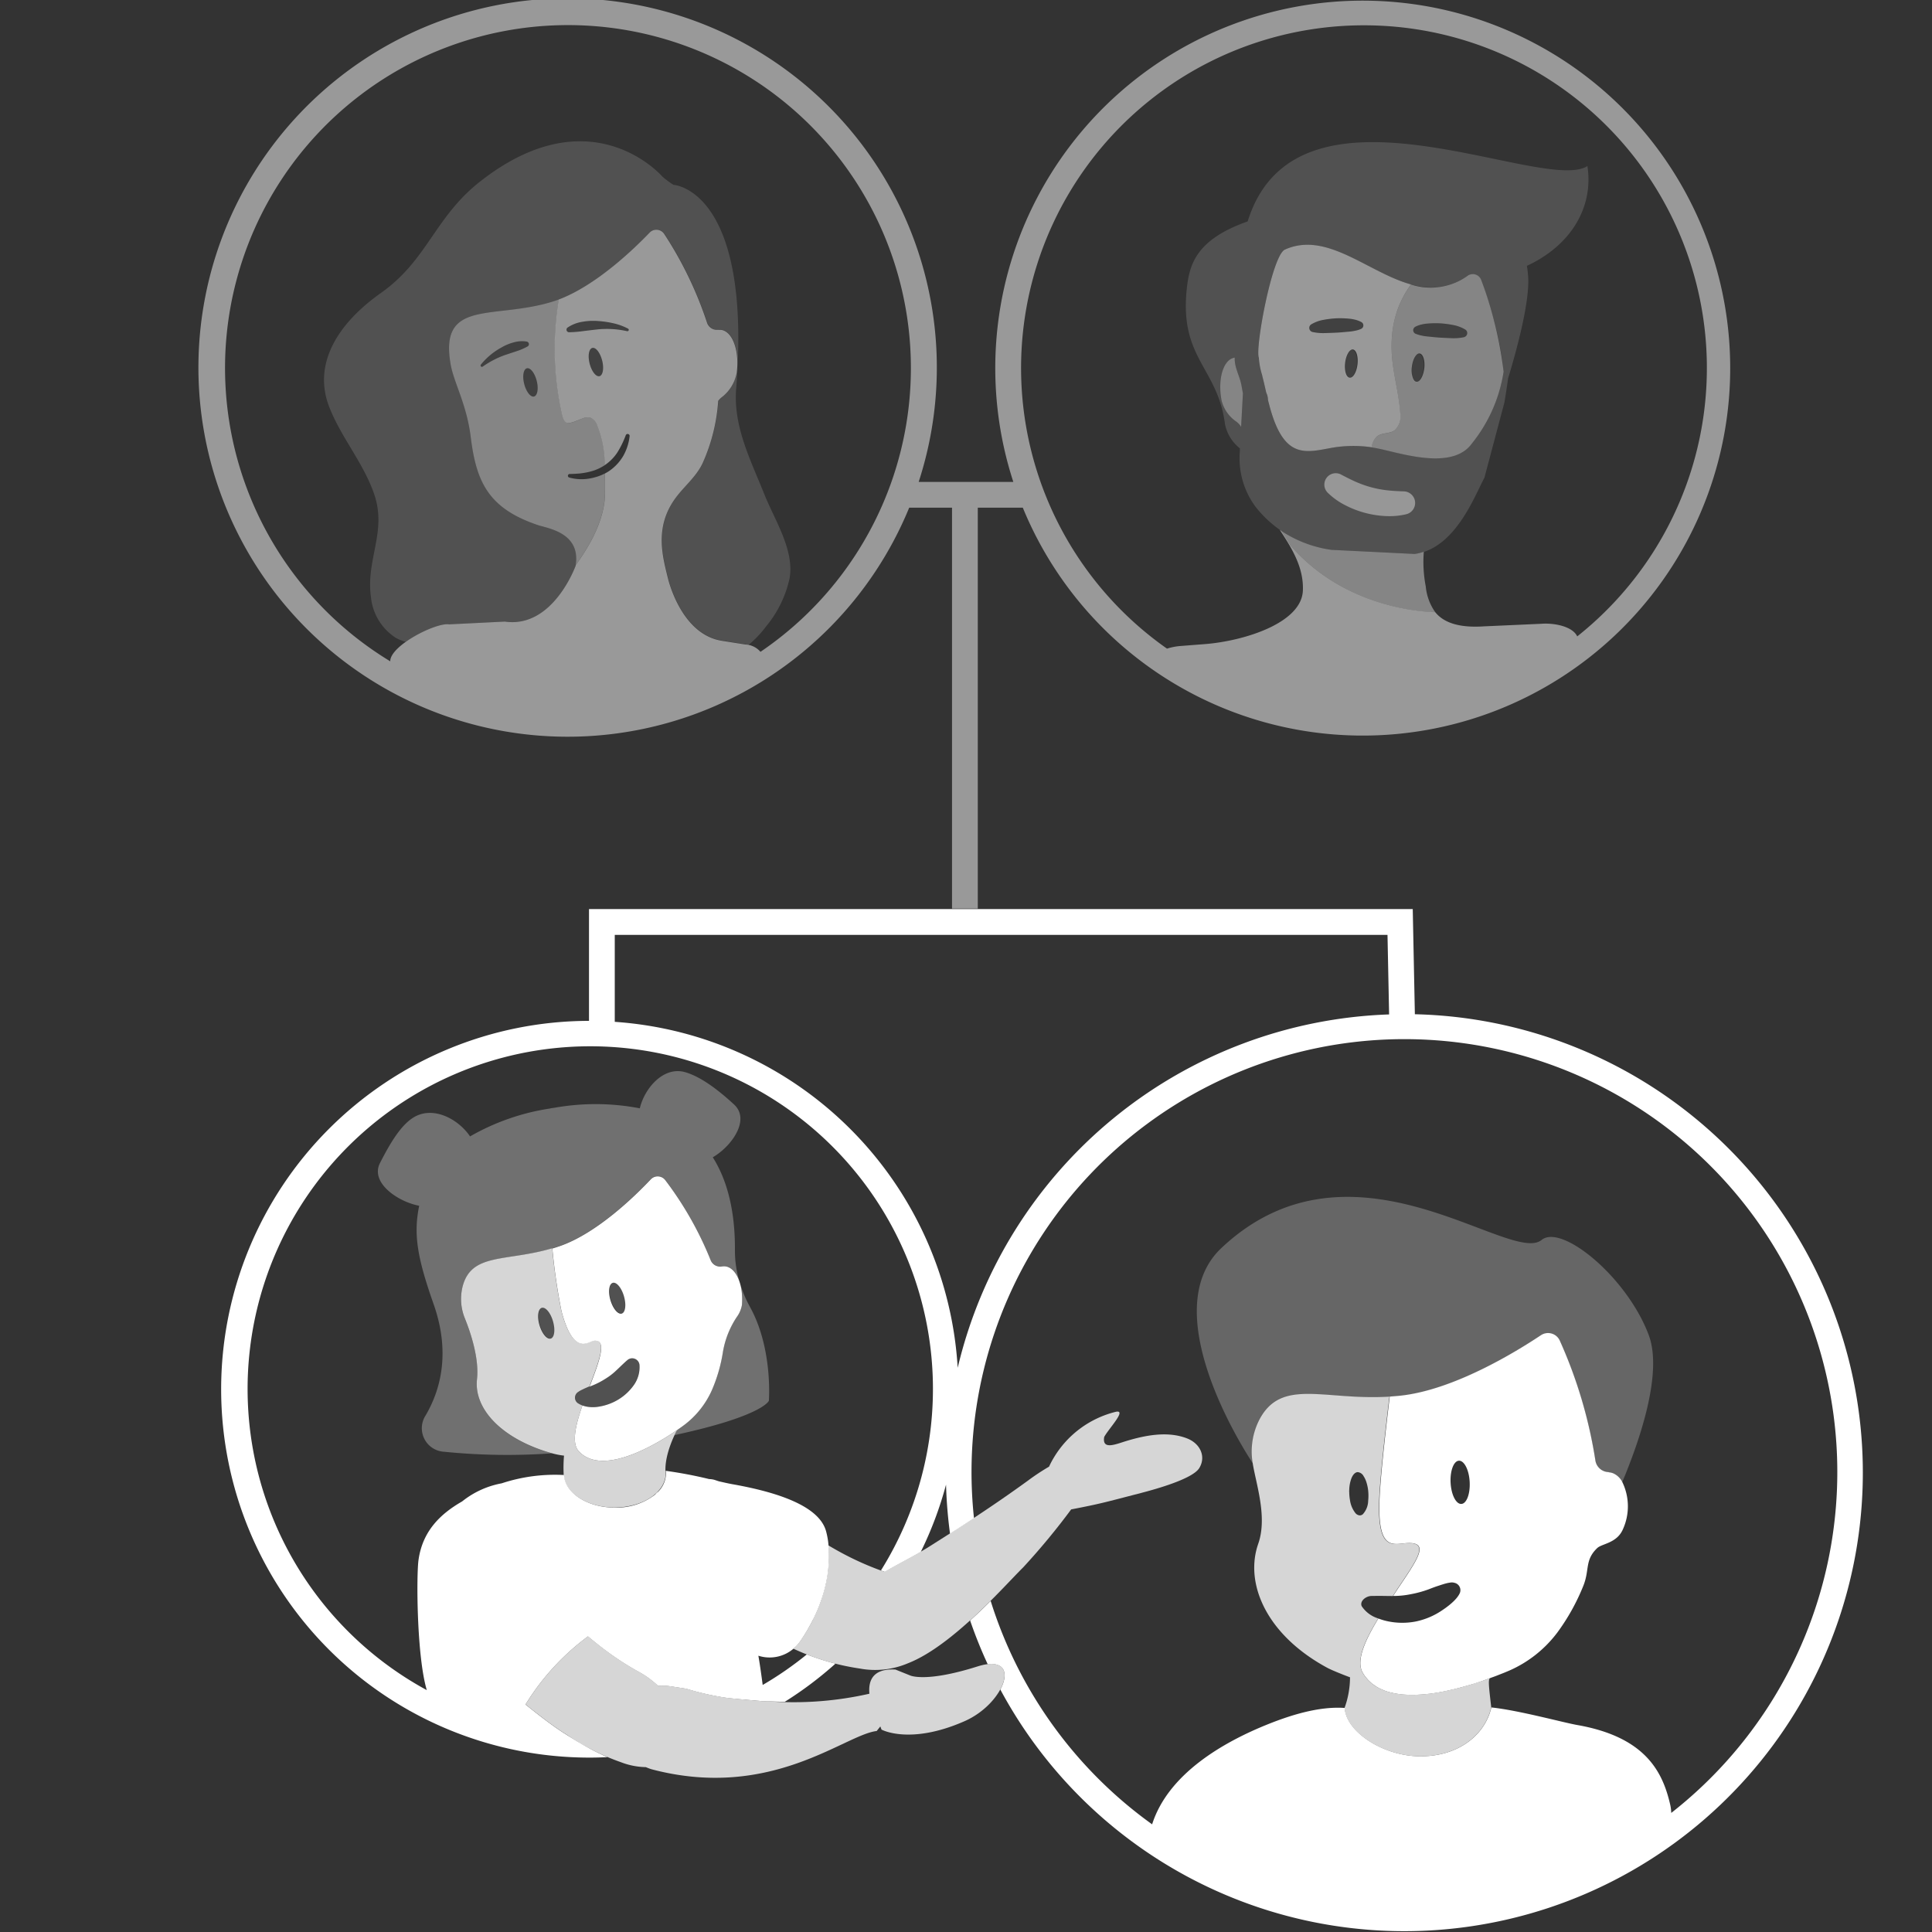
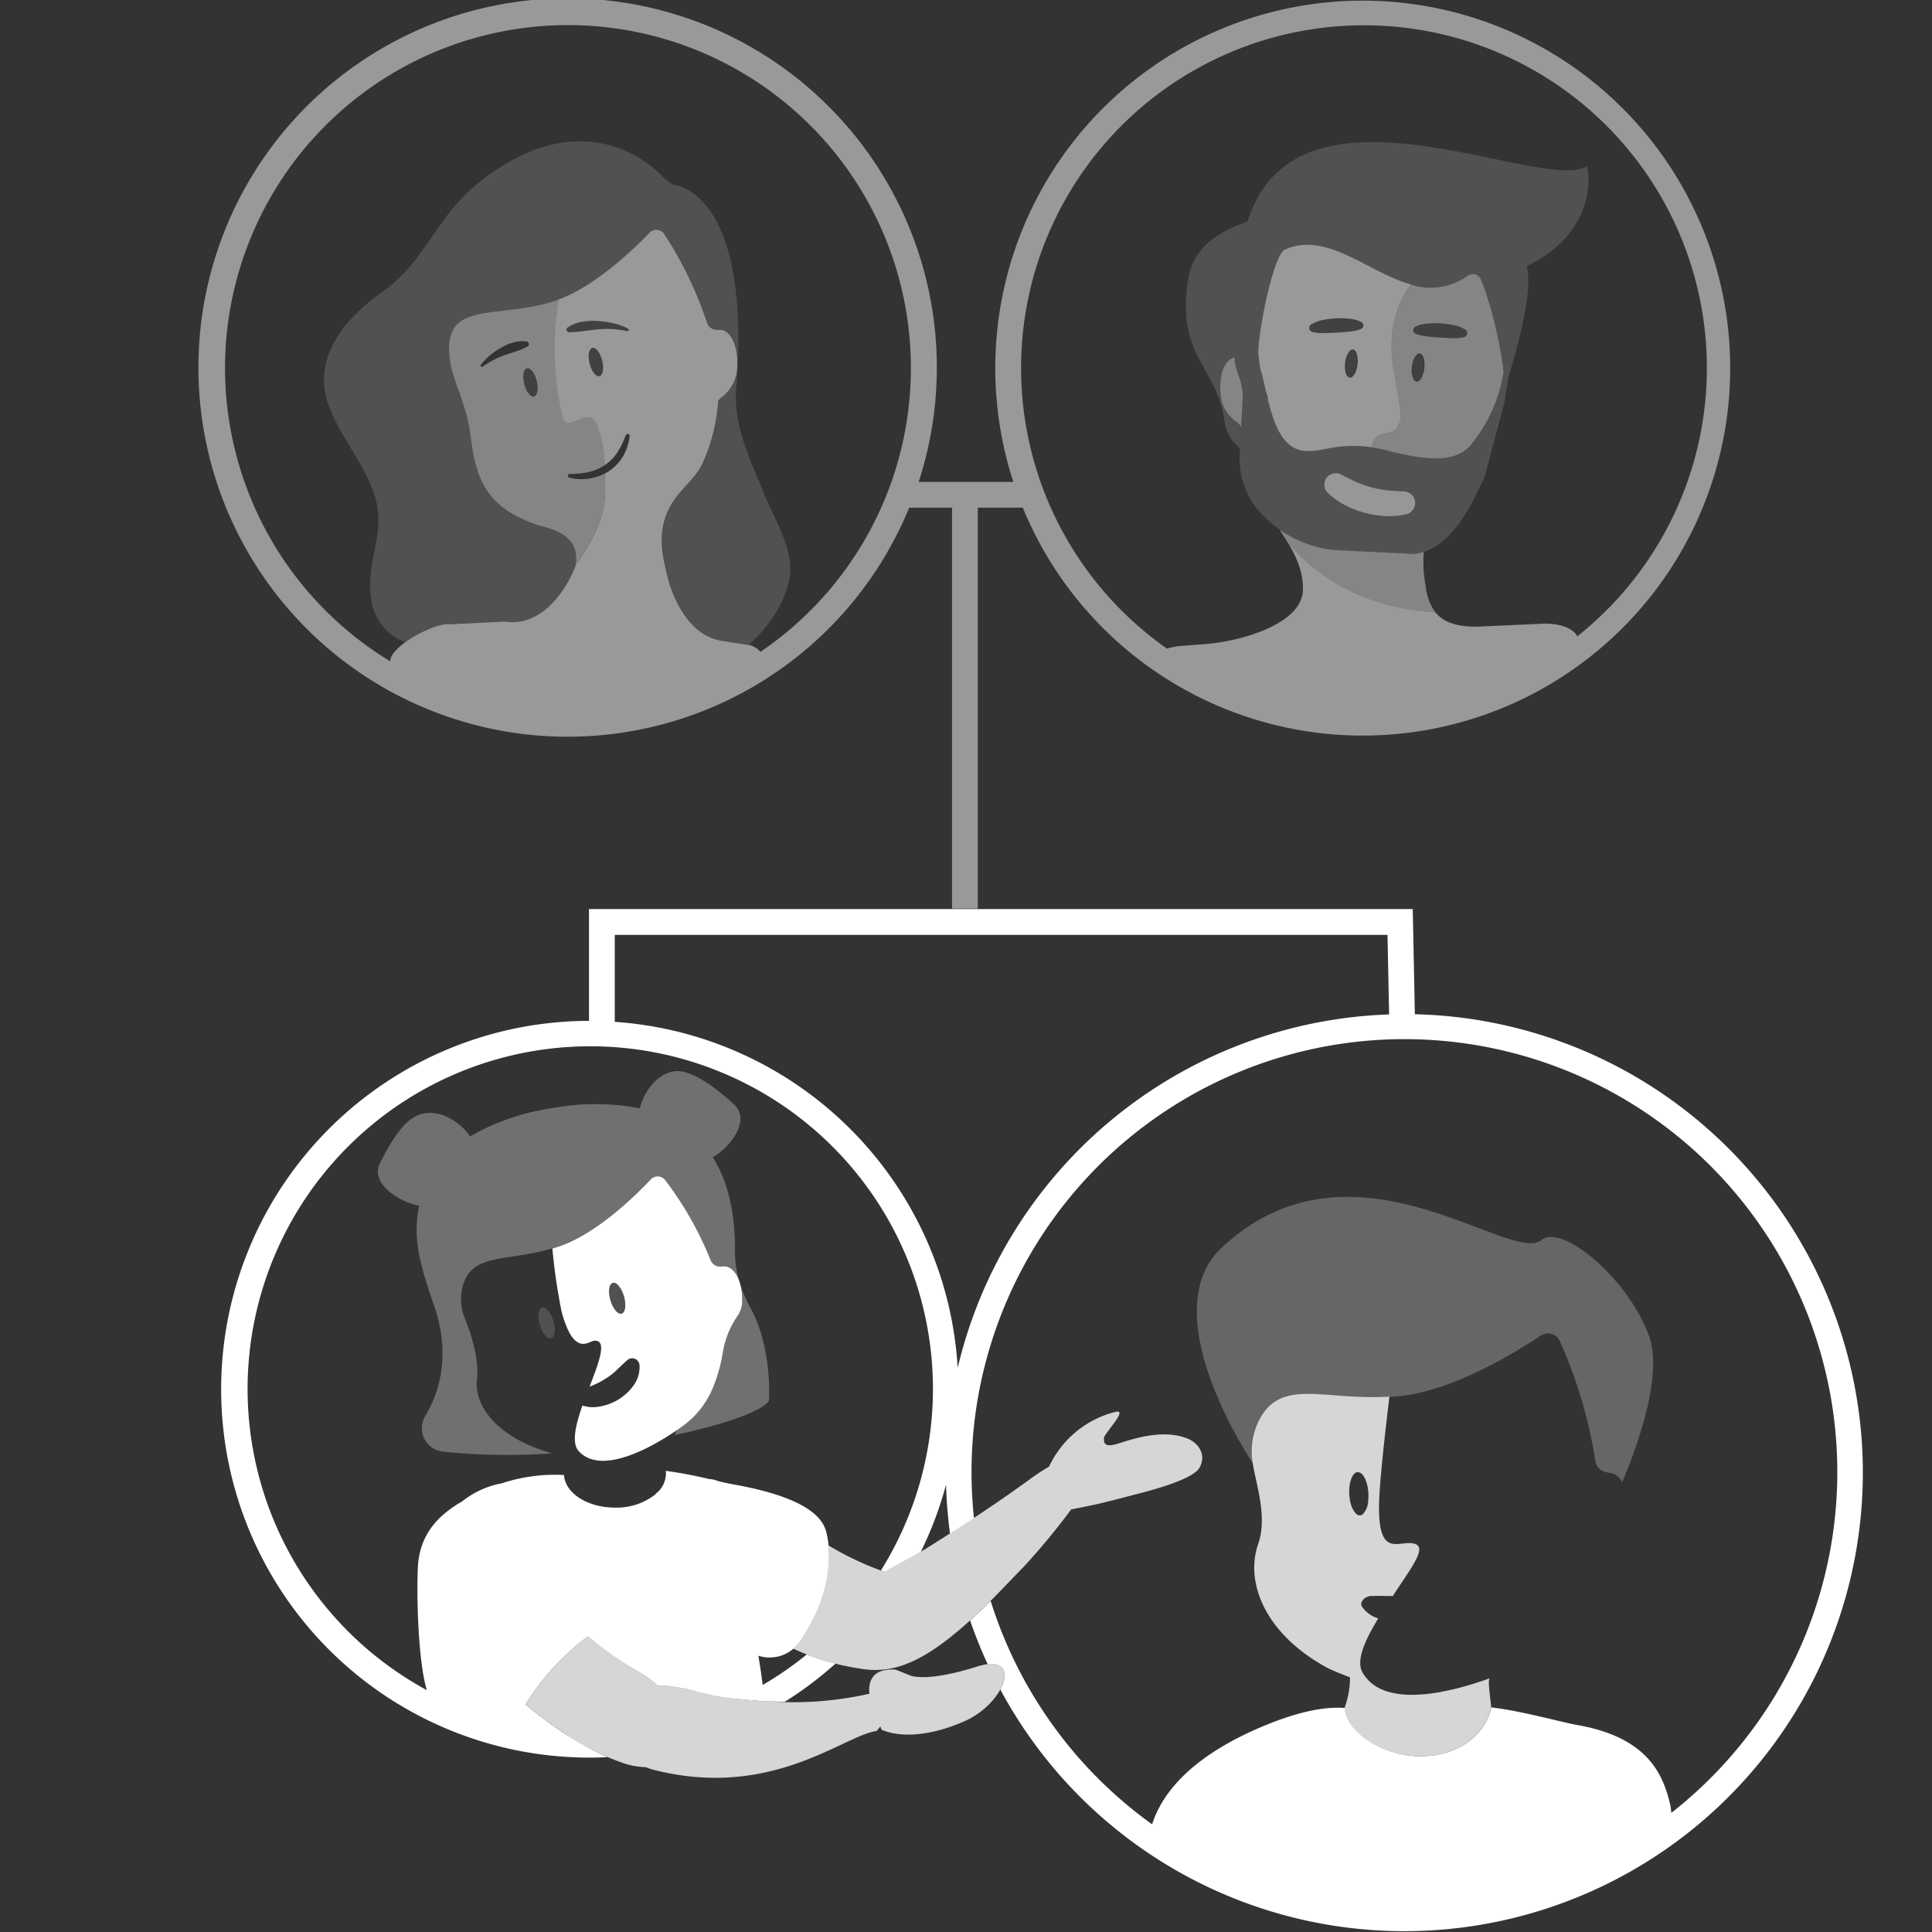
<svg xmlns="http://www.w3.org/2000/svg" viewBox="0 0 300 300">
  <rect x="0" y="0" width="300" height="300" fill="#333333" stroke="none" />
  <g fill="#fff">
    <path d="m 105.24 221.99 c .5 -.34 .88 -.62 1.11 -.79 -.36 .27 -.73 .54 -1.11 .79 z" opacity=".8" />
-     <path d="m 105.24 221.99 c -3.29 2.26 -11.69 7.37 -15.38 3.34 -1.15 -1.25 -.47 -4.08 .58 -7.09 a 3.72 3.72 0 0 1 -.66 -.32 1.04 1.04 0 0 1 -.34 -1.44 1.03 1.03 0 0 1 .31 -.32 l .19 -.13 a 6.21 6.21 0 0 1 .58 -.3 c .19 -.1 .36 -.17 .54 -.25 .16 -.07 .31 -.14 .47 -.2 1.49 -3.89 2.8 -7.3 .71 -7.13 -.86 .07 -3.17 2.59 -5.07 -4.59 a 93.34 93.34 0 0 1 -1.42 -9.73 c -7.14 2.12 -12.49 .67 -13.9 5.87 a 7.98 7.98 0 0 0 .36 5.08 c .88 2.19 2.21 6.14 1.86 9.37 -.53 4.74 4.03 9.41 11.74 11.54 a 11.93 11.93 0 0 0 1.77 .34 21.6 21.6 0 0 0 -.06 2.78 v .01 c 0 .07 0 .13 .01 .2 .16 2.81 3.64 5.06 7.91 5.06 4.37 0 7.92 -2.36 7.92 -5.26 a 3.64 3.64 0 0 0 -.03 -.41 c -.1 -2.84 1.68 -6.13 1.83 -6.4 .03 .01 .05 -.01 .08 -.02 z m -19.72 -14.14 c -.58 .17 -1.36 -.76 -1.75 -2.08 s -.22 -2.52 .36 -2.69 1.36 .76 1.74 2.08 .23 2.52 -.35 2.69 z" opacity=".8" />
-     <path d="m 214.03 251.32 c -2.05 3.36 -3.49 6.54 -2.44 8.39 a 6.05 6.05 0 0 0 .42 .64 c .05 .07 .11 .13 .16 .19 .11 .13 .21 .26 .33 .38 .07 .07 .14 .13 .21 .2 .11 .1 .22 .21 .33 .3 .08 .06 .17 .12 .25 .18 .12 .08 .23 .17 .35 .25 .09 .06 .18 .1 .28 .16 .12 .07 .24 .14 .37 .2 .1 .05 .2 .09 .3 .13 .13 .06 .26 .12 .39 .17 .1 .04 .21 .07 .32 .11 .14 .05 .27 .09 .42 .13 .11 .03 .22 .06 .34 .08 .14 .03 .29 .07 .44 .1 .12 .02 .23 .04 .35 .06 .15 .03 .3 .05 .45 .07 .12 .02 .24 .03 .36 .04 .16 .02 .31 .03 .47 .04 .12 .01 .25 .01 .37 .02 .16 .01 .24 .02 .42 .02 h .4 c .18 0 .38 -.01 .54 -.01 .13 0 .25 -.01 .38 -.02 l .51 -.03 c .13 -.01 .25 -.02 .38 -.03 .17 -.02 .35 -.03 .52 -.05 l .38 -.04 c .18 -.02 .35 -.05 .53 -.07 l .38 -.06 q .27 -.04 .53 -.09 l .37 -.07 c .18 -.03 .36 -.07 .54 -.11 l .36 -.07 c .18 -.04 .36 -.08 .53 -.12 l .36 -.08 q .27 -.06 .53 -.13 c .12 -.03 .23 -.06 .35 -.09 q .26 -.07 .52 -.14 l .34 -.09 c .17 -.05 .35 -.1 .52 -.15 l .32 -.09 c .17 -.05 .34 -.1 .5 -.15 l .31 -.09 .48 -.16 .3 -.1 .46 -.16 .28 -.1 .42 -.15 .28 -.1 .37 -.14 .28 -.1 .27 -.1 c .24 -.09 .47 -.18 .69 -.27 .23 -.09 .47 -.18 .69 -.27 .3 -.12 .55 -.23 .77 -.32 a 18.72 18.72 0 0 0 7.54 -5.97 32.82 32.82 0 0 0 4.01 -7.22 c 1 -2.48 .19 -3.97 2.15 -5.85 .73 -.7 3.02 -.75 3.97 -2.87 a 8.62 8.62 0 0 0 -.09 -7.43 2.87 2.87 0 0 0 -1.41 -1.32 2.34 2.34 0 0 0 -.67 -.15 l .01 -.03 h -.04 a 2.13 2.13 0 0 1 -2.04 -1.75 72.39 72.39 0 0 0 -5.56 -18.72 2 2 0 0 0 -2.89 -.8 c -3.96 2.64 -13.57 8.52 -21.85 9.4 -.56 .06 -1.1 .1 -1.64 .14 v .01 c -.04 .35 -.09 .71 -.13 1.07 -.47 3.99 -1 8.56 -1.3 12.38 -.04 .48 -.07 .94 -.1 1.39 -.64 10.04 2.4 7.78 4.74 7.89 2.84 .13 1.03 2.66 -2.12 7.34 -.05 .08 -.11 .17 -.17 .26 l -.4 .62 h .01 a 13.31 13.31 0 0 0 2.72 -.27 16.89 16.89 0 0 0 2.79 -.76 c .46 -.18 .92 -.36 1.42 -.52 .25 -.08 .5 -.17 .77 -.25 a 8.19 8.19 0 0 1 .86 -.23 l .31 -.05 a 1.4 1.4 0 0 1 .61 .03 1.17 1.17 0 0 1 .89 1.55 c -.46 1.15 -2.19 2.35 -2.8 2.75 a 11.33 11.33 0 0 1 -4.04 1.71 10.96 10.96 0 0 1 -4.47 -.05 9.29 9.29 0 0 1 -1.36 -.41 z m 12.89 -17.79 c -.82 .05 -1.57 -1.42 -1.67 -3.27 s .47 -3.4 1.29 -3.44 1.57 1.42 1.67 3.28 -.48 3.39 -1.29 3.43 z" />
    <path d="m 116.48 202.98 a 19.67 19.67 0 0 1 -1.53 -3.55 9.3 9.3 0 0 1 .24 3.24 4.46 4.46 0 0 1 -.79 1.82 13.97 13.97 0 0 0 -2.16 5.47 24.22 24.22 0 0 1 -1.69 5.85 13.95 13.95 0 0 1 -5.4 6.22 c -.04 .07 -.2 .37 -.41 .81 13.78 -2.96 14.65 -5.33 14.65 -5.33 s .64 -8.08 -2.91 -14.53 z" opacity=".3" />
    <path d="m 74.07 214.17 c .36 -3.23 -.97 -7.18 -1.86 -9.37 a 7.98 7.98 0 0 1 -.36 -5.08 c 1.49 -5.49 7.34 -3.58 15.06 -6.24 5.8 -2.01 11.73 -7.82 14.14 -10.38 a 1.48 1.48 0 0 1 2.21 .09 53.37 53.37 0 0 1 7.1 12.52 1.58 1.58 0 0 0 1.76 .91 l .03 -.01 v .02 a 1.73 1.73 0 0 1 .5 -.01 c .95 .14 1.72 1.06 2.17 2.38 a 17.3 17.3 0 0 1 -.66 -3.61 c -.03 -.44 -.04 -.88 -.04 -1.31 .03 -5.9 -1.13 -10.72 -3.44 -14.38 2.85 -1.63 5.91 -5.8 3.3 -8.2 -1.88 -1.73 -4.8 -4.19 -7.54 -5 -3.46 -1.02 -6.39 2.58 -7.09 5.6 a 36.35 36.35 0 0 0 -13.29 -.08 v -.01 c -.1 .02 -.2 .04 -.3 .05 s -.2 .03 -.3 .05 v .01 a 35.57 35.57 0 0 0 -12.47 4.34 c -1.76 -2.62 -5.62 -4.79 -8.7 -2.99 -2.13 1.25 -3.87 4.36 -5.28 7.11 -1.58 3.09 2.82 6.04 6.08 6.65 -.88 4.34 -.37 7.87 2.23 15.24 2.6 7.35 1.23 13.26 -1.36 17.53 a 3.66 3.66 0 0 0 3.03 5.43 97.41 97.41 0 0 0 16.72 .24 c -7.64 -2.12 -12.16 -6.78 -11.64 -11.5 z" opacity=".3" />
    <path d="m 231.24 260.63 l -.28 .1 -.42 .15 c -.09 .03 -.59 .2 -.74 .25 -.1 .03 -.98 .31 -1.09 .35 -.17 .05 -.33 .1 -.5 .15 -.11 .03 -.66 .19 -.84 .24 -.11 .03 -.68 .19 -.86 .23 -.12 .03 -.23 .06 -.35 .09 q -.26 .07 -.53 .13 l -.36 .08 c -.18 .04 -.36 .08 -.54 .12 l -.36 .07 q -.27 .05 -.54 .11 l -.37 .07 q -.27 .05 -.53 .09 l -.38 .06 c -.18 .03 -.35 .05 -.53 .07 l -.38 .04 c -.17 .02 -.35 .04 -.52 .05 -.13 .01 -.25 .02 -.38 .03 -.17 .01 -.34 .02 -.51 .03 -.13 .01 -.25 .01 -.38 .02 -.17 .01 -.35 .01 -.53 .01 -.14 0 -.27 0 -.4 0 -.18 0 -.27 -.01 -.43 -.02 -.12 -.01 -.25 -.01 -.37 -.02 -.16 -.01 -.32 -.03 -.47 -.04 -.12 -.01 -.24 -.02 -.36 -.04 -.15 -.02 -.3 -.04 -.46 -.07 -.12 -.02 -.24 -.04 -.35 -.06 -.15 -.03 -.29 -.06 -.44 -.1 -.11 -.03 -.23 -.05 -.34 -.08 -.14 -.04 -.28 -.09 -.42 -.13 -.11 -.04 -.22 -.07 -.32 -.11 -.14 -.05 -.26 -.11 -.39 -.17 -.1 -.04 -.2 -.08 -.3 -.13 -.13 -.06 -.25 -.13 -.37 -.2 -.09 -.05 -.19 -.1 -.28 -.16 -.12 -.08 -.24 -.16 -.35 -.25 -.08 -.06 -.17 -.12 -.25 -.18 -.12 -.09 -.22 -.2 -.33 -.3 -.07 -.07 -.14 -.13 -.21 -.2 -.12 -.12 -.22 -.25 -.33 -.38 -.05 -.06 -.11 -.12 -.16 -.19 a 6.05 6.05 0 0 1 -.42 -.64 c -1.05 -1.86 .39 -5.03 2.44 -8.39 a 4.75 4.75 0 0 1 -2.57 -1.91 c -.33 -.79 .66 -1.56 1.51 -1.58 h .21 c 1.2 -.03 2.13 .01 3.07 .01 h .05 c .24 -.37 .44 -.69 .56 -.88 3.15 -4.68 4.97 -7.21 2.12 -7.34 -2.34 -.1 -5.38 2.15 -4.74 -7.89 .03 -.45 .06 -.92 .1 -1.39 .3 -3.82 .83 -8.4 1.3 -12.38 q .06 -.54 .13 -1.07 v -.01 c -10.08 .63 -16.71 -2.93 -20.16 3.52 a 10.83 10.83 0 0 0 -1.07 6.82 c .5 3.16 2.32 8.35 .86 12.5 -2.14 6.1 1.18 14.11 10.73 19.27 .7 .38 2.72 1.18 3.52 1.47 a 14.03 14.03 0 0 1 -.85 4.76 c 0 .03 .01 .06 .01 .09 .01 .12 .03 .24 .05 .36 .63 3.6 6.22 7.06 11.71 7.06 5.85 0 9.67 -3.19 10.82 -6.91 .11 -.35 .19 -.68 .19 -.68 -.36 -3.15 -.49 -4.24 -.23 -4.52 m -21.83 -28.92 c 0 -.13 0 -.25 .01 -.37 a 5.49 5.49 0 0 1 .31 -1.69 c .23 -.62 .58 -1.01 .99 -1.04 a 1.15 1.15 0 0 1 .94 .65 3.04 3.04 0 0 1 .16 .27 4.3 4.3 0 0 1 .21 .48 6.65 6.65 0 0 1 .36 1.87 7.22 7.22 0 0 1 -.03 1.17 3.2 3.2 0 0 1 -.83 2.1 .77 .77 0 0 1 -.43 .18 .94 .94 0 0 1 -.73 -.37 4.22 4.22 0 0 1 -.84 -2.02 7.37 7.37 0 0 1 -.1 -.89 c -.01 -.11 -.01 -.22 -.01 -.32 z" opacity=".8" />
    <path d="m 250.47 228.82 a 2.37 2.37 0 0 0 -.67 -.14 l .01 -.03 h -.04 a 2.14 2.14 0 0 1 -2.04 -1.75 72.37 72.37 0 0 0 -5.56 -18.72 2 2 0 0 0 -2.89 -.8 c -3.96 2.64 -13.57 8.52 -21.85 9.4 -.56 .06 -1.1 .1 -1.64 .13 -10.08 .63 -16.71 -2.93 -20.16 3.52 a 10.83 10.83 0 0 0 -1.07 6.82 s -15.77 -23.23 -4.89 -33.47 c 20.25 -19.06 44.83 2.75 49.71 -1.24 3.13 -2.56 13.33 5.84 16.65 14.81 2.17 5.87 -1.4 16.29 -4.13 22.79 a 2.88 2.88 0 0 0 -1.43 -1.32 z" opacity=".25" />
    <path d="m 229.01 261.38 l .48 -.16 z" opacity=".8" />
    <path d="m 221.09 85.68 a 7.76 7.76 0 0 1 -1.39 .34 l -12.94 -.64 a 18.53 18.53 0 0 1 -7.78 -2.93 c .5 .75 .99 1.5 1.42 2.25 7.33 8.5 17.68 10.21 22.48 10.38 a 8.24 8.24 0 0 1 -1.49 -4.03 19.93 19.93 0 0 1 -.3 -5.37 z" opacity=".4" />
    <path d="m 191.96 65.46 a 2.98 2.98 0 0 1 .76 .82 l .28 -5.19 c -.09 -.49 -.17 -.99 -.27 -1.47 -.32 -1.43 -1.06 -2.61 -1 -4.08 h -.03 a 1.37 1.37 0 0 0 -.16 .03 c -1.64 .43 -2.47 3.38 -1.86 6.59 a 5.59 5.59 0 0 0 2.28 3.3 z" opacity=".4" />
    <path d="m 93.95 76.24 c -.01 -.9 -.01 -1.81 -.02 -2.72 q -.28 .14 -.56 .26 l -.03 .01 c -.19 .08 -.38 .15 -.57 .21 -.18 .06 -.37 .11 -.56 .16 l -.11 .03 c -.18 .04 -.37 .08 -.55 .11 a 7.12 7.12 0 0 1 -3.16 -.15 .28 .28 0 0 1 .08 -.55 h .01 c .49 0 .98 -.04 1.46 -.07 a 12.52 12.52 0 0 0 1.42 -.23 q .35 -.08 .68 -.18 t .63 -.23 l .02 -.01 a 7.14 7.14 0 0 0 1.22 -.65 16.51 16.51 0 0 0 -1.17 -6.17 1.95 1.95 0 0 0 -1.14 -1.24 2.2 2.2 0 0 0 -1.24 .2 c -.52 .19 -1.76 .81 -2.3 .65 s -.72 -1 -.82 -1.45 a 46.49 46.49 0 0 1 -.46 -17.72 c -.24 .09 -.48 .17 -.71 .25 -9.28 2.99 -17.9 -.5 -16.1 9.8 .5 2.89 2.49 6.18 3.12 11.29 .86 6.95 2.7 11.09 10.45 13.7 1.44 .49 6.66 1.15 5.85 6.21 1.34 -1.89 4.63 -6.53 4.56 -11.51 z m -15.6 -21.09 a 14.3 14.3 0 0 0 -3.39 1.77 .21 .21 0 0 1 -.3 -.05 .22 .22 0 0 1 .01 -.25 10.7 10.7 0 0 1 3.14 -2.63 7.71 7.71 0 0 1 1.91 -.81 4.7 4.7 0 0 1 2.07 -.14 .41 .41 0 0 1 .33 .48 .41 .41 0 0 1 -.2 .28 h -.01 a 9.47 9.47 0 0 1 -1.78 .76 z m 4.57 6.42 c -.53 .13 -1.21 -.74 -1.52 -1.95 s -.12 -2.3 .42 -2.43 1.21 .74 1.52 1.95 .11 2.3 -.42 2.43 z" opacity=".4" />
    <path d="m 246.49 25.79 c -6.87 4.37 -44.43 -15.45 -52.52 7.89 -.07 .19 -.13 .36 -.18 .54 -.02 .05 -.04 .1 -.05 .16 -8.07 2.85 -9.07 6.71 -9.47 10.61 -1.09 10.72 4.83 12.1 5.95 20.9 a 6.43 6.43 0 0 0 2.32 3.74 l -.04 .77 a 12.64 12.64 0 0 0 2.46 8.29 17.83 17.83 0 0 0 11.82 6.69 l 12.94 .64 c 6.25 -.85 9.25 -9 10.78 -11.84 l 3.1 -11.67 c .05 -.18 .56 -3.51 .56 -3.7 1.19 -3.91 3.32 -11.53 3.14 -15.61 a 14.67 14.67 0 0 0 -.21 -1.92 c 7.04 -3.25 10.38 -9.34 9.4 -15.49 z m -54.53 39.67 a 5.59 5.59 0 0 1 -2.28 -3.3 c -.61 -3.21 .22 -6.16 1.86 -6.59 a 1.37 1.37 0 0 1 .16 -.03 h .03 c -.06 1.47 .68 2.65 1 4.08 .1 .48 .18 .97 .27 1.47 l -.28 5.19 a 2.98 2.98 0 0 0 -.76 -.82 z m 36.62 3.36 c -2.77 3.91 -9.68 1.96 -13.62 1.03 a 19.28 19.28 0 0 0 -8.2 -.31 c -2.59 .47 -4.92 1.09 -6.83 -.72 -1.58 -1.5 -2.44 -4.25 -3.05 -6.72 a 2.64 2.64 0 0 0 -.27 -1.13 c -.21 -.91 -.39 -1.74 -.57 -2.41 -.03 -.14 -.06 -.27 -.1 -.42 a 11.12 11.12 0 0 1 -.48 -2.6 c -.6 -1.48 2.05 -15.88 4.04 -16.78 6.5 -2.93 12.92 3.57 19.59 5.41 .31 .08 .61 .15 .92 .22 .18 .04 .36 .07 .53 .09 .14 .02 .27 .04 .41 .06 .18 .02 .36 .04 .55 .06 .12 .01 .25 .01 .37 .02 a 9.72 9.72 0 0 0 1.08 -.01 c .09 -.01 .18 -.01 .28 -.02 .21 -.02 .42 -.05 .62 -.09 .1 -.02 .19 -.04 .29 -.05 a 9.41 9.41 0 0 0 2.1 -.69 10.91 10.91 0 0 0 1.7 -.96 1.39 1.39 0 0 1 2.08 .74 c .07 .21 .16 .45 .25 .7 .25 .71 .55 1.59 .88 2.61 q .21 .67 .43 1.42 c .16 .56 .33 1.14 .49 1.76 .28 1.08 .55 2.26 .79 3.5 .16 .83 .3 1.69 .43 2.57 .07 .53 .13 1.07 .19 1.62 a 23.43 23.43 0 0 1 -4.9 11.1 z" opacity=".15" />
    <path d="m 118.69 76.76 c -2.1 -5.26 -4.85 -10.53 -4.38 -16.37 2.49 -31.06 -9.74 -31.69 -9.74 -31.69 a 14.55 14.55 0 0 1 -1.72 -1.28 s -11.02 -12.85 -28.35 .81 c -7.03 5.54 -8.12 12.15 -15.32 17.24 s -10.51 11.37 -8.07 17.68 c 1.84 4.77 5.34 8.73 7 13.6 2 5.85 -1.32 10.14 -.51 15.95 a 8.51 8.51 0 0 0 3.84 6.33 6.7 6.7 0 0 0 1.56 .63 c 2.25 -1.6 5.45 -2.91 6.73 -2.71 l 8.64 -.43 c 7.51 1.1 11.01 -8.69 11.01 -8.69 .88 -5.13 -4.39 -5.8 -5.84 -6.29 -7.75 -2.62 -9.59 -6.75 -10.45 -13.7 -.63 -5.12 -2.62 -8.41 -3.12 -11.29 -1.8 -10.3 6.82 -6.81 16.1 -9.8 .29 -.1 .59 -.21 .88 -.32 .21 -.08 .43 -.17 .64 -.26 .15 -.07 .3 -.13 .46 -.2 q .32 -.15 .65 -.31 c .15 -.08 .3 -.15 .45 -.23 .22 -.11 .43 -.23 .65 -.35 .15 -.08 .3 -.17 .44 -.25 q .32 -.19 .64 -.38 c .14 -.09 .29 -.18 .43 -.27 q .32 -.2 .63 -.41 .21 -.14 .42 -.29 c .21 -.14 .41 -.28 .61 -.43 .14 -.1 .28 -.2 .42 -.3 .2 -.15 .4 -.29 .6 -.44 .14 -.1 .27 -.2 .4 -.31 .19 -.15 .39 -.3 .57 -.45 .13 -.1 .26 -.21 .39 -.32 .18 -.15 .37 -.3 .55 -.45 .13 -.11 .26 -.22 .38 -.32 .17 -.15 .34 -.29 .51 -.44 .12 -.11 .24 -.21 .36 -.32 .16 -.14 .33 -.29 .48 -.43 .12 -.11 .23 -.21 .35 -.32 .15 -.14 .3 -.27 .44 -.4 l .35 -.33 c .13 -.12 .26 -.24 .38 -.36 l .34 -.33 c .11 -.1 .22 -.21 .32 -.31 .13 -.13 .24 -.24 .36 -.36 l .23 -.23 c .18 -.19 .35 -.36 .51 -.53 a 1.45 1.45 0 0 1 2.25 .19 58.7 58.7 0 0 1 6.66 13.8 1.62 1.62 0 0 0 1.79 1.09 v .02 a 1.62 1.62 0 0 1 .51 .01 c 1.7 .34 2.74 3.31 2.31 6.63 a 6.18 6.18 0 0 1 -2.37 3.84 2.7 2.7 0 0 0 -.51 .54 28.02 28.02 0 0 1 -2.4 9.63 c -.96 2.12 -2.81 3.55 -4.17 5.38 -3.4 4.58 -2.05 9.18 -1.23 12.54 .43 1.78 2.64 8.79 8.36 9.7 l 3.69 .58 c .15 .03 .29 .06 .43 .09 a 16.49 16.49 0 0 0 2.71 -2.85 17.55 17.55 0 0 0 3.67 -7.51 c .75 -4.4 -2.31 -8.99 -3.92 -13.02 z" opacity=".15" />
    <path d="m 158.82 78.83 a 57.06 57.06 0 1 0 -1.47 -4 h -14.7 a 57.33 57.33 0 1 0 -1.47 4 h 6.65 v 62.26 h 4 v -62.26 z m 52.98 -74.9 a 53.21 53.21 0 0 1 33.11 94.89 c -.74 -1.6 -3.69 -2.11 -5.56 -1.96 l -8.93 .4 c -4.21 .28 -6.38 -.75 -7.55 -2.19 -4.8 -.17 -15.15 -1.88 -22.48 -10.38 -.43 -.75 -.91 -1.5 -1.42 -2.25 -.08 -.05 -.16 -.1 -.24 -.15 2.01 3.03 3.72 5.95 3.58 9.41 -.2 5.08 -9.18 7.83 -15.15 8.31 l -3.85 .3 a 9.43 9.43 0 0 0 -2.1 .41 53.22 53.22 0 0 1 30.59 -96.79 z m -93.72 97.28 a 3.27 3.27 0 0 0 -2.31 -1.13 l -3.69 -.58 c -5.72 -.92 -7.92 -7.93 -8.36 -9.7 -.82 -3.37 -2.17 -7.97 1.23 -12.54 1.36 -1.83 3.2 -3.27 4.17 -5.38 a 28.02 28.02 0 0 0 2.4 -9.63 2.7 2.7 0 0 1 .51 -.54 6.18 6.18 0 0 0 2.37 -3.84 c .43 -3.32 -.6 -6.29 -2.31 -6.63 a 1.62 1.62 0 0 0 -.51 -.01 v -.03 a 1.62 1.62 0 0 1 -1.79 -1.09 58.7 58.7 0 0 0 -6.66 -13.8 1.45 1.45 0 0 0 -2.25 -.19 c -2.46 2.56 -8.35 8.23 -14.11 10.38 a 46.49 46.49 0 0 0 .46 17.72 c .1 .45 .29 1.3 .82 1.45 s 1.78 -.47 2.3 -.65 a 2.2 2.2 0 0 1 1.24 -.2 1.95 1.95 0 0 1 1.14 1.24 16.51 16.51 0 0 1 1.17 6.17 l .03 -.02 a 7 7 0 0 0 1.95 -1.98 14.8 14.8 0 0 0 1.27 -2.6 l .01 -.02 a .31 .31 0 0 1 .6 .17 8.02 8.02 0 0 1 -.98 3.01 7.31 7.31 0 0 1 -2.21 2.36 6.95 6.95 0 0 1 -.63 .37 c .01 .91 0 1.82 .02 2.72 .07 4.98 -3.22 9.62 -4.56 11.51 0 .03 -.01 .06 -.01 .08 0 0 -3.5 9.79 -11.01 8.69 l -8.64 .43 c -2.03 -.32 -8.96 3.2 -9.14 5.62 v .12 a 53.25 53.25 0 1 1 57.48 -1.47 z m -25.21 -50.07 c -.75 .08 -1.49 .17 -2.22 .26 a 19.08 19.08 0 0 1 -2.26 .19 h -.01 a .4 .4 0 0 1 -.24 -.73 5.7 5.7 0 0 1 2.28 -.89 9.62 9.62 0 0 1 2.43 -.12 15.03 15.03 0 0 1 2.4 .35 9.22 9.22 0 0 1 2.27 .83 .21 .21 0 0 1 -.15 .39 h -.01 a 14.39 14.39 0 0 0 -4.49 -.28 z m .21 7.27 c -.53 .13 -1.21 -.74 -1.52 -1.95 s -.12 -2.3 .42 -2.43 1.21 .74 1.52 1.95 .12 2.3 -.42 2.44 z" opacity=".5" />
-     <path d="m 78.35 55.15 a 14.3 14.3 0 0 0 -3.39 1.77 .21 .21 0 0 1 -.3 -.05 .22 .22 0 0 1 .01 -.25 10.7 10.7 0 0 1 3.14 -2.63 7.71 7.71 0 0 1 1.91 -.81 4.72 4.72 0 0 1 2.07 -.14 .41 .41 0 0 1 .14 .76 h -.01 a 9.47 9.47 0 0 1 -1.78 .76 z" opacity=".07" />
    <path d="m 82.92 61.57 c -.53 .13 -1.21 -.74 -1.52 -1.95 s -.12 -2.3 .42 -2.43 1.21 .74 1.52 1.95 .11 2.3 -.42 2.43 z" opacity=".07" />
    <path d="m 215.75 80.15 q -.35 0 -.7 -.02 a 15.17 15.17 0 0 1 -6.16 -1.68 10.89 10.89 0 0 1 -2.72 -1.94 1.77 1.77 0 0 1 2.06 -2.83 l .01 .01 c .77 .4 1.58 .82 2.37 1.16 a 16.19 16.19 0 0 0 2.34 .82 15.9 15.9 0 0 0 2.43 .46 c .89 .1 1.78 .14 2.61 .17 a 1.8 1.8 0 0 1 .37 3.55 11.07 11.07 0 0 1 -2.61 .3 z" opacity=".4" />
    <path d="m 230.02 43.53 a 1.39 1.39 0 0 0 -2.08 -.74 9.88 9.88 0 0 1 -8.84 1.39 c -1.99 2.73 -3.74 6.82 -2.72 13.17 .36 2.26 .88 4.49 1.03 6.77 a 2.98 2.98 0 0 1 -.87 2.72 c -.8 .56 -1.98 .33 -2.74 .94 a 2.71 2.71 0 0 0 -.78 1.41 c -.03 .08 -.04 .18 -.06 .27 .65 .1 1.3 .23 2 .4 3.94 .93 10.85 2.88 13.62 -1.03 a 23.42 23.42 0 0 0 4.9 -11.12 61.15 61.15 0 0 0 -3.46 -14.18 z m -8.86 13.67 c -.01 .12 -.04 .24 -.06 .36 -.2 1.03 -.68 1.78 -1.16 1.72 a .55 .55 0 0 1 -.36 -.22 1.22 1.22 0 0 1 -.08 -.13 c -.02 -.03 -.04 -.06 -.06 -.1 a 3.52 3.52 0 0 1 -.22 -1.86 c .14 -1.21 .69 -2.14 1.22 -2.08 s .86 1.1 .72 2.31 z m 6.55 -5.11 a .71 .71 0 0 1 -.43 .28 h -.01 a 7.8 7.8 0 0 1 -1.9 .14 c -.62 -.03 -1.23 -.05 -1.84 -.09 s -1.22 -.11 -1.83 -.17 a 7.27 7.27 0 0 1 -.93 -.14 4.72 4.72 0 0 1 -.94 -.28 h -.01 a .6 .6 0 0 1 -.32 -.81 .63 .63 0 0 1 .27 -.28 3.99 3.99 0 0 1 .96 -.35 5.8 5.8 0 0 1 .98 -.15 14.54 14.54 0 0 1 1.98 -.03 15.95 15.95 0 0 1 1.96 .26 5.65 5.65 0 0 1 1.87 .7 .64 .64 0 0 1 .19 .92 z" opacity=".4" />
    <path d="m 216.38 57.34 c -1.02 -6.35 .73 -10.44 2.72 -13.17 -6.67 -1.84 -13.09 -8.35 -19.59 -5.41 -1.99 .9 -4.64 15.31 -4.04 16.78 a 11.12 11.12 0 0 0 .48 2.6 c .04 .15 .07 .28 .1 .42 .18 .67 .36 1.5 .57 2.41 a 2.64 2.64 0 0 1 .27 1.13 c .61 2.48 1.47 5.22 3.05 6.72 1.9 1.81 4.24 1.19 6.83 .72 a 19.43 19.43 0 0 1 6.2 -.09 c .02 -.09 .04 -.18 .06 -.27 a 2.71 2.71 0 0 1 .78 -1.41 c .76 -.61 1.94 -.38 2.74 -.94 a 2.98 2.98 0 0 0 .87 -2.72 c -.16 -2.28 -.68 -4.51 -1.04 -6.77 z m -5.59 -.77 c -.14 1.21 -.68 2.14 -1.22 2.08 s -.85 -1.09 -.71 -2.3 .69 -2.14 1.22 -2.08 .85 1.1 .71 2.31 z m .83 -5.74 a .64 .64 0 0 1 -.3 .25 l -.01 .01 a 4.7 4.7 0 0 1 -.95 .28 7.27 7.27 0 0 1 -.93 .13 c -.61 .05 -1.22 .12 -1.84 .15 s -1.22 .05 -1.84 .07 a 7.81 7.81 0 0 1 -1.9 -.16 h -.01 a .66 .66 0 0 1 -.52 -.8 .67 .67 0 0 1 .3 -.4 5.65 5.65 0 0 1 1.87 -.69 15.97 15.97 0 0 1 1.96 -.24 14.7 14.7 0 0 1 1.98 .05 5.91 5.91 0 0 1 .98 .16 3.97 3.97 0 0 1 .96 .36 .59 .59 0 0 1 .25 .83 z" opacity=".5" />
    <ellipse cx="220.2" cy="57.09" opacity=".07" rx="2.2" ry=".97" transform="matrix(.114 -.993 .993 .114 138.29 269.3)" />
    <ellipse cx="209.83" cy="56.47" opacity=".07" rx="2.2" ry=".97" transform="matrix(.114 -.993 .993 .114 129.72 258.45)" />
    <path d="m 211.31 51.09 a 4.7 4.7 0 0 1 -.95 .28 7.28 7.28 0 0 1 -.93 .13 c -.62 .05 -1.23 .12 -1.84 .15 s -1.22 .05 -1.84 .07 a 7.81 7.81 0 0 1 -1.9 -.16 h -.01 a .66 .66 0 0 1 -.52 -.8 .67 .67 0 0 1 .3 -.4 5.65 5.65 0 0 1 1.87 -.69 15.97 15.97 0 0 1 1.96 -.24 14.7 14.7 0 0 1 1.98 .05 5.91 5.91 0 0 1 .98 .16 3.97 3.97 0 0 1 .96 .36 .59 .59 0 0 1 .24 .84 .64 .64 0 0 1 -.3 .25 z" opacity=".07" />
    <path d="m 219.76 50.74 a 4 4 0 0 1 .96 -.35 5.83 5.83 0 0 1 .98 -.15 14.54 14.54 0 0 1 1.98 -.03 15.95 15.95 0 0 1 1.96 .26 5.65 5.65 0 0 1 1.87 .7 .64 .64 0 0 1 .19 .92 .71 .71 0 0 1 -.43 .28 h -.01 a 7.8 7.8 0 0 1 -1.9 .14 c -.62 -.03 -1.23 -.05 -1.84 -.09 s -1.22 -.11 -1.83 -.17 a 7.27 7.27 0 0 1 -.93 -.14 4.7 4.7 0 0 1 -.94 -.28 h -.01 a .6 .6 0 0 1 -.32 -.81 .63 .63 0 0 1 .27 -.28 z" opacity=".07" />
    <path d="m 92.87 51.14 c -.75 .08 -1.49 .17 -2.22 .26 a 19.08 19.08 0 0 1 -2.26 .19 h -.01 a .4 .4 0 0 1 -.24 -.73 5.7 5.7 0 0 1 2.28 -.89 9.62 9.62 0 0 1 2.43 -.12 15.03 15.03 0 0 1 2.4 .35 9.22 9.22 0 0 1 2.27 .83 .21 .21 0 0 1 -.15 .39 h -.01 a 14.39 14.39 0 0 0 -4.49 -.28 z" opacity=".07" />
    <path d="m 93.08 58.42 c -.53 .13 -1.21 -.74 -1.52 -1.95 s -.12 -2.3 .42 -2.43 1.21 .74 1.52 1.95 .12 2.29 -.42 2.43 z" opacity=".07" />
    <path d="m 184.39 223.38 c -3.05 -1.22 -6.58 -.5 -9.5 .38 -1.64 .5 -3.79 1.45 -3.43 -.63 .65 -1.24 3.58 -4.27 1.82 -3.91 a 15.53 15.53 0 0 0 -9.69 7.2 12.24 12.24 0 0 0 -.69 1.32 34.58 34.58 0 0 0 -3.24 2.14 c -5.81 4.22 -10.72 7.33 -15.25 10.2 -2.17 1.38 -4.79 2.64 -7.07 3.99 l -.02 -.01 a 46.19 46.19 0 0 1 -6.28 -2.74 c -.82 -.43 -1.62 -.89 -2.42 -1.36 .26 2.86 .02 8.47 -4.32 14.81 a 6.62 6.62 0 0 1 -1.1 1.24 37.19 37.19 0 0 0 10.31 3.08 13 13 0 0 0 7.48 -.82 c 6.89 -2.68 15.06 -12.11 17.89 -14.89 a 107.63 107.63 0 0 0 7.45 -9 c 4.63 -.89 5.24 -1.1 10.81 -2.54 2.5 -.65 8.09 -2.22 9.09 -3.89 1.08 -1.8 .12 -3.78 -1.84 -4.57 z" opacity=".8" />
    <path d="m 112.66 196.64 a 1.73 1.73 0 0 0 -.5 .01 v -.02 l -.03 .01 a 1.58 1.58 0 0 1 -1.76 -.91 53.37 53.37 0 0 0 -7.1 -12.52 1.48 1.48 0 0 0 -2.21 -.09 c -2.41 2.56 -8.34 8.37 -14.14 10.38 -.39 .13 -.77 .26 -1.15 .37 a 93.34 93.34 0 0 0 1.42 9.73 c 1.9 7.17 4.21 4.66 5.07 4.59 2.09 -.18 .78 3.24 -.71 7.13 q .28 -.12 .56 -.23 a 12.37 12.37 0 0 0 1.89 -.99 9.66 9.66 0 0 0 1.64 -1.25 c .51 -.47 .99 -.96 1.65 -1.55 l .12 -.1 a 1.14 1.14 0 0 1 1.89 .74 4.82 4.82 0 0 1 -.89 3.15 8.07 8.07 0 0 1 -2.41 2.24 8.37 8.37 0 0 1 -3.04 1.1 5.34 5.34 0 0 1 -1.62 .03 5.08 5.08 0 0 1 -.8 -.18 c -.03 -.01 -.07 -.03 -.1 -.04 -1.05 3.01 -1.73 5.84 -.58 7.09 4.1 4.48 14.02 -2.33 16.27 -3.97 a 13.8 13.8 0 0 0 4.43 -5.54 24.22 24.22 0 0 0 1.69 -5.85 13.98 13.98 0 0 1 2.16 -5.47 4.46 4.46 0 0 0 .79 -1.82 c .28 -3.09 -.85 -5.79 -2.54 -6.04 z m -16.12 7.33 c -.58 .17 -1.36 -.76 -1.75 -2.08 s -.22 -2.52 .36 -2.69 1.36 .76 1.74 2.08 .23 2.52 -.35 2.69 z" />
-     <path d="m 89.94 216.04 a 6.21 6.21 0 0 1 .58 -.3 c .19 -.1 .36 -.17 .54 -.25 .35 -.16 .69 -.29 1.03 -.43 a 12.37 12.37 0 0 0 1.89 -.99 9.7 9.7 0 0 0 1.64 -1.25 c .51 -.47 .99 -.96 1.65 -1.55 l .12 -.1 a 1.14 1.14 0 0 1 1.89 .74 4.82 4.82 0 0 1 -.89 3.15 8.05 8.05 0 0 1 -2.39 2.27 8.36 8.36 0 0 1 -3.04 1.1 5.34 5.34 0 0 1 -1.62 .03 5.08 5.08 0 0 1 -.8 -.18 3.9 3.9 0 0 1 -.76 -.36 1.04 1.04 0 0 1 -.34 -1.44 1.03 1.03 0 0 1 .31 -.32 z" opacity=".15" />
    <ellipse cx="95.85" cy="201.59" opacity=".15" rx="1.1" ry="2.48" transform="matrix(.96 -.28 .28 .96 -52.56 34.85)" />
    <ellipse cx="84.82" cy="205.47" opacity=".15" rx="1.1" ry="2.48" transform="matrix(.96 -.28 .28 .96 -54.08 31.93)" />
    <path d="m 219.7 157.49 l -.33 -16.33 h -127.91 v 17.36 a 57.2 57.2 0 0 0 .16 114.4 c .91 0 1.81 -.03 2.7 -.07 -.44 -.19 -.88 -.4 -1.32 -.61 l -.09 -.04 c -.12 -.06 -.23 -.12 -.35 -.17 -.05 -.03 -.1 -.06 -.16 -.08 q -.53 -.27 -1.05 -.56 c -.1 -.06 -.2 -.11 -.31 -.17 q -.54 -.31 -1.08 -.63 l -.16 -.09 -.19 -.11 -.16 -.1 c -.44 -.27 -.88 -.54 -1.32 -.82 -1.35 -.83 -2.65 -1.77 -3.93 -2.75 -.92 -.7 -1.75 -1.37 -2.6 -2.04 a 37.54 37.54 0 0 1 9.7 -10.58 l .4 .33 c .82 .67 1.64 1.34 2.49 1.96 a 44.39 44.39 0 0 0 5.28 3.37 14.18 14.18 0 0 1 2.71 2.02 8.41 8.41 0 0 1 1.86 .06 l 2.5 .38 a 43.33 43.33 0 0 0 6 1.38 c .33 .05 1.03 .13 1.83 .2 h .01 l .6 .06 .12 .01 .56 .05 h .06 c .43 .04 .85 .08 1.22 .11 h .03 l .45 .04 .1 .01 .74 .06 .48 .02 .51 .02 c .89 .03 1.75 .06 2.6 .08 a 57.57 57.57 0 0 0 7.88 -5.93 37.74 37.74 0 0 1 -4.45 -1.43 53.52 53.52 0 0 1 -6.85 4.74 c -.2 -1.52 -.41 -3.03 -.67 -4.54 a 5.7 5.7 0 0 0 5.53 -1.16 c .15 -.14 .3 -.28 .45 -.44 a 7.15 7.15 0 0 0 .57 -.72 c .35 -.51 .67 -1.02 .97 -1.52 q .12 -.2 .23 -.4 .37 -.65 .69 -1.28 c .03 -.07 .07 -.14 .11 -.2 .24 -.48 .45 -.96 .65 -1.42 .05 -.12 .09 -.23 .14 -.34 q .23 -.58 .42 -1.14 c .03 -.09 .07 -.18 .1 -.28 q .22 -.66 .39 -1.3 c .02 -.09 .04 -.18 .07 -.27 q .13 -.52 .23 -1.02 c .02 -.1 .04 -.2 .06 -.29 .07 -.39 .14 -.77 .18 -1.14 .01 -.06 .01 -.12 .02 -.18 .04 -.31 .07 -.61 .09 -.9 .01 -.1 .02 -.2 .02 -.3 .02 -.31 .03 -.61 .04 -.89 0 -.05 0 -.1 0 -.15 0 -.27 0 -.52 -.01 -.76 0 -.1 -.01 -.2 -.01 -.29 -.01 -.18 -.02 -.35 -.03 -.52 -.01 -.08 -.01 -.16 -.02 -.23 a 11.45 11.45 0 0 0 -.33 -2 c -.86 -3.78 -6.64 -6.09 -14.63 -7.5 -.45 -.08 -1.18 -.24 -2.05 -.44 -.23 -.07 -.45 -.15 -.67 -.22 a 3.2 3.2 0 0 0 -.85 -.13 66.47 66.47 0 0 0 -6.74 -1.28 v .04 a 3.64 3.64 0 0 1 .03 .41 4.07 4.07 0 0 1 -1.23 2.81 1.67 1.67 0 0 0 -.43 .41 9.72 9.72 0 0 1 -6.26 2.04 c -4.27 0 -7.75 -2.25 -7.91 -5.06 a 26.37 26.37 0 0 0 -9.68 1.29 13.84 13.84 0 0 0 -6.14 2.81 c -3.42 1.96 -6.14 4.63 -6.77 9.07 -.34 2.36 -.3 14.87 1.28 20.23 a 53.21 53.21 0 1 1 70.52 -18.58 l .57 .21 .02 .01 c 1.79 -1.06 3.78 -2.06 5.6 -3.11 a 56.9 56.9 0 0 0 3.92 -10.44 72.66 72.66 0 0 0 .62 7.62 c 1.21 -.77 2.44 -1.57 3.72 -2.41 a 67.22 67.22 0 1 1 108.27 45.77 6.66 6.66 0 0 0 -.15 -1.23 c -1.15 -5.06 -3.76 -10.54 -14.44 -12.42 -2.27 -.4 -9.02 -2.27 -13.34 -2.73 0 .02 -.09 .34 -.19 .68 -1.15 3.71 -4.97 6.91 -10.82 6.91 -5.48 0 -11.08 -3.46 -11.71 -7.06 -.02 -.12 -.04 -.24 -.05 -.36 0 -.02 -.01 -.05 -.01 -.07 v -.02 c -4.22 -.3 -8.84 1.31 -11.77 2.47 -7.16 2.85 -15.64 7.79 -18.13 15.6 a 67.48 67.48 0 0 1 -25.07 -34.69 c -.99 .99 -2.07 2.03 -3.19 3.04 a 70.78 70.78 0 0 0 2.73 6.79 c 2.81 -.33 3.19 1.66 1.96 3.93 a 71.2 71.2 0 1 0 64.37 -104.86 z m -70.99 54.9 a 57.27 57.27 0 0 0 -53.25 -53.72 v -13.5 h 119.99 l .25 12.35 a 71.33 71.33 0 0 0 -66.99 54.87 z" />
    <path d="m 151.77 258.77 c -8.14 2.57 -10.48 1.38 -10.48 1.38 l -2.24 -.9 c -2.29 -.14 -4.34 .6 -4.05 3.75 a 53.14 53.14 0 0 1 -15.75 1.17 l -1 -.03 s -4.66 -.39 -5.7 -.55 a 43.33 43.33 0 0 1 -6 -1.38 l -2.5 -.38 a 8.41 8.41 0 0 0 -1.86 -.06 14.18 14.18 0 0 0 -2.71 -2.02 44.39 44.39 0 0 1 -5.28 -3.37 c -.85 -.62 -1.67 -1.29 -2.49 -1.96 l -.4 -.33 a 37.54 37.54 0 0 0 -9.7 10.58 c .85 .68 1.69 1.34 2.6 2.04 1.28 .98 2.58 1.92 3.93 2.75 a 35.86 35.86 0 0 0 8.29 4.18 11.3 11.3 0 0 0 3.86 .76 7.8 7.8 0 0 0 .92 .34 c 18.54 4.89 29.95 -5.38 34.92 -5.95 l .57 -.71 .18 .49 s 4.4 2.42 12.86 -1.29 c 6.4 -2.79 9.17 -10.77 2.03 -8.51 z" opacity=".8" />
  </g>
</svg>